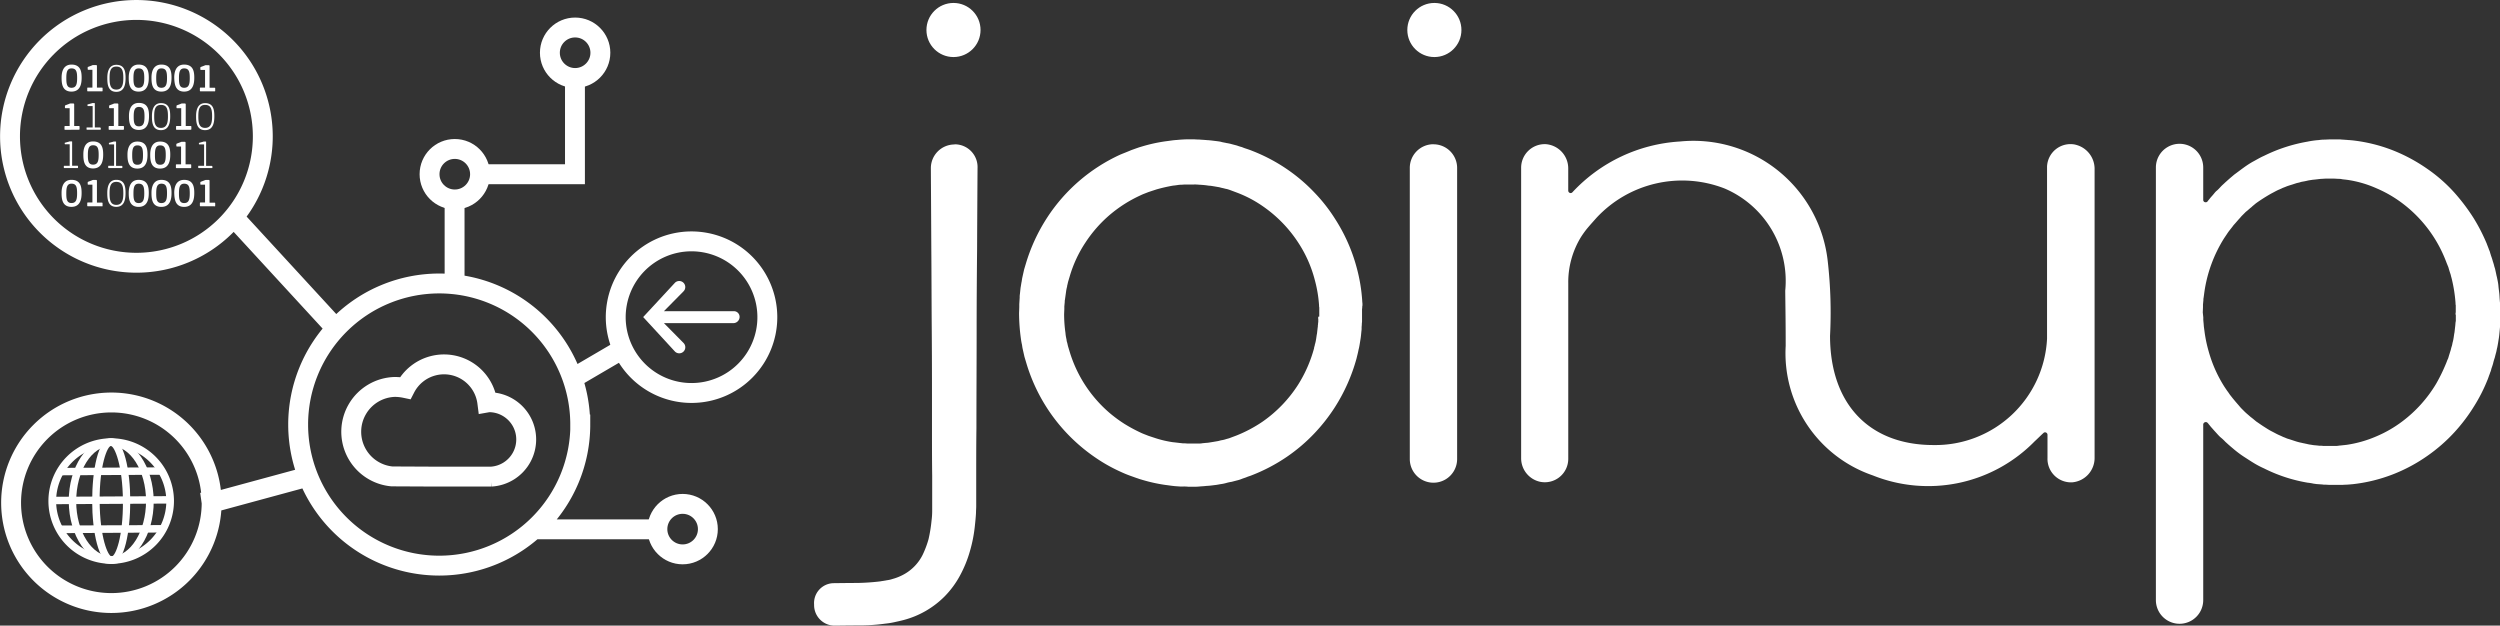
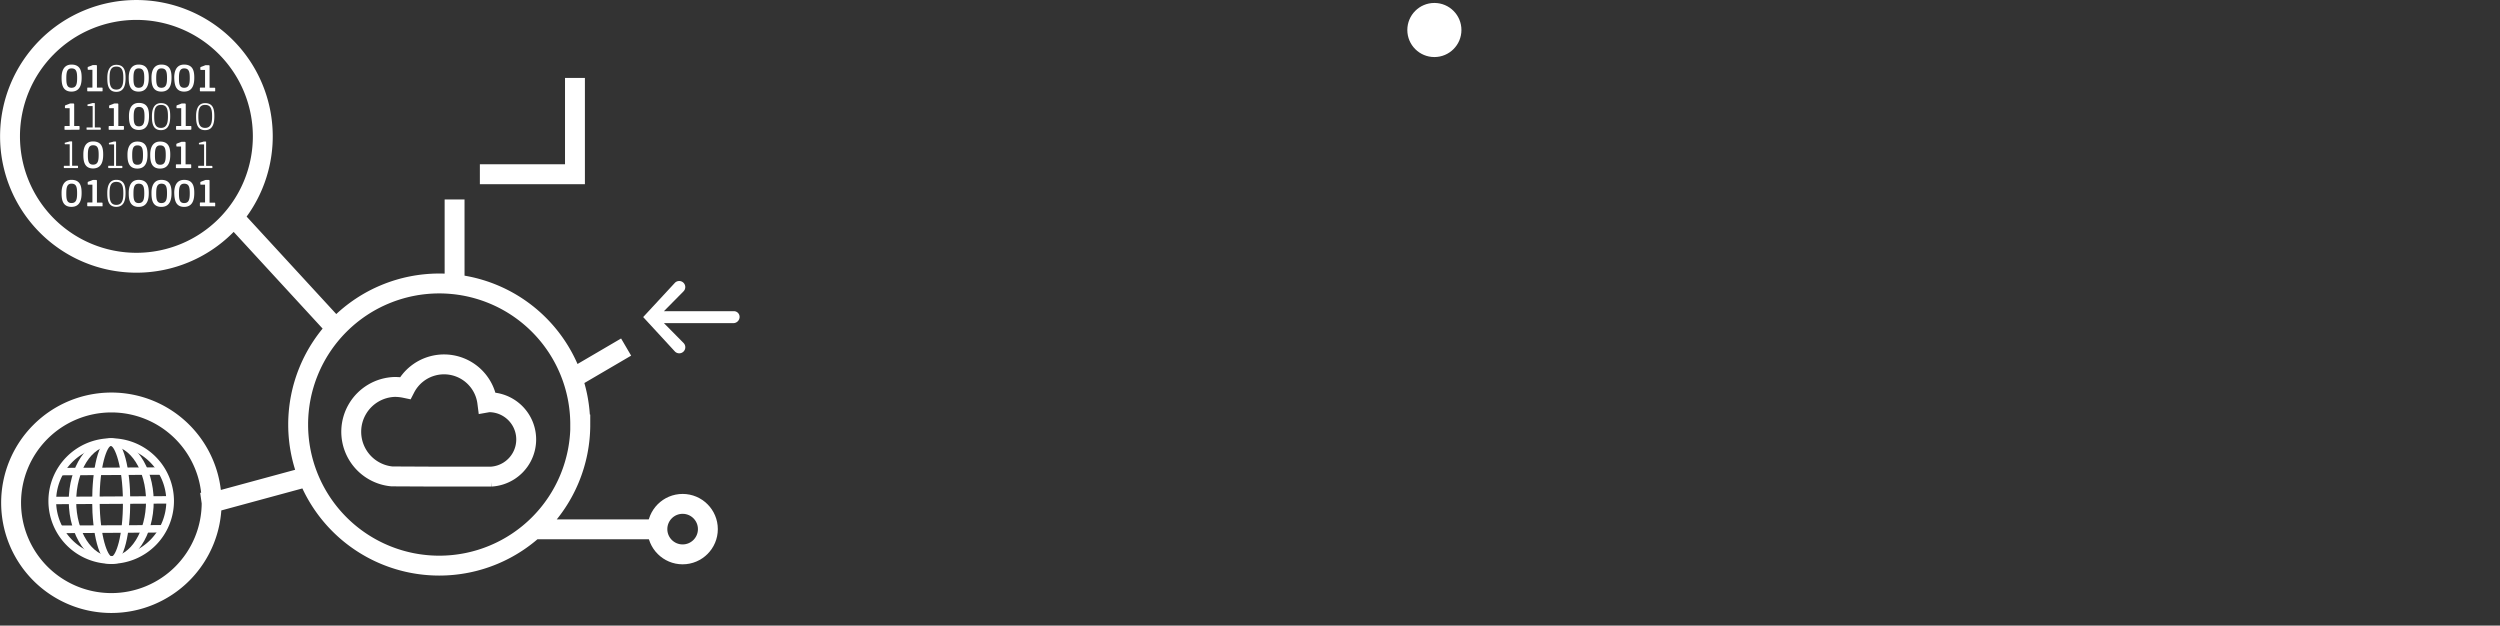
<svg xmlns="http://www.w3.org/2000/svg" viewBox="0 0 83.076 20.788" aria-hidden="true" focusable="false">
  <rect x="0" y="0" width="83.076" height="20.788" fill="#333333" stroke="none" />
  <g transform="translate(0.331 0.098)">
    <path d="M14.152,16.511a4.2,4.2,0,1,1-4.2-4.2A4.2,4.2,0,0,1,14.152,16.511Zm-1.7,12.176,3.2-.869m.929-4.927-3.43-3.729m11.412,5.324,1.662-.973m-4.86-5.743h3.16v-3.2m-4,6.912V18.608M23.153,29.57h4.111m-14.812-.884A3.332,3.332,0,1,1,9.12,25.355,3.33,3.33,0,0,1,12.452,28.687Zm12.251-2.6A4.688,4.688,0,1,1,20.015,21.4,4.685,4.685,0,0,1,24.7,26.088Z" transform="translate(-5.75 -12.078)" fill="none" stroke="#fff" stroke-miterlimit="10" stroke-width="0.661" />
-     <circle cx="0.839" cy="0.839" r="0.839" transform="translate(13.943 4.852)" fill="none" stroke="#fff" stroke-miterlimit="10" stroke-width="0.661" />
-     <circle cx="0.839" cy="0.839" r="0.839" transform="translate(17.942 0.816)" fill="none" stroke="#fff" stroke-miterlimit="10" stroke-width="0.661" />
-     <path d="M32.675,24.632a2.519,2.519,0,1,0,2.943-2.007A2.517,2.517,0,0,0,32.675,24.632Z" transform="translate(-12.501 -14.658)" fill="none" stroke="#fff" stroke-miterlimit="10" stroke-width="0.661" />
    <circle cx="0.839" cy="0.839" r="0.839" transform="translate(21.514 16.646)" fill="none" stroke="#fff" stroke-miterlimit="10" stroke-width="0.661" />
    <path d="M12.979,19.45A.02.02,0,0,0,13,19.428v-.082a.02.02,0,0,0-.022-.022h-.165V18.6a.027.027,0,0,0-.03-.03h-.075a.111.111,0,0,0-.067.015l-.12.045a.03.03,0,0,0-.015.03v.045a.02.02,0,0,0,.022.022h.135v.592h-.15a.02.02,0,0,0-.022.022v.082a.02.02,0,0,0,.022.022h.464Zm-1.011-.756c.165,0,.187.12.187.322s-.03.322-.187.322-.172-.135-.172-.322.022-.322.172-.322m0,.771c.315,0,.337-.3.337-.464,0-.195-.03-.434-.337-.434s-.329.307-.329.434c.007.187.022.464.329.464m-.756-.771c.165,0,.187.12.187.322s-.03.322-.187.322-.172-.135-.172-.322.022-.322.172-.322m0,.771c.315,0,.337-.3.337-.464,0-.195-.03-.434-.337-.434s-.329.307-.329.434c0,.187.015.464.329.464m-.756-.771c.165,0,.187.12.187.322s-.03.322-.187.322-.172-.135-.172-.322.022-.322.172-.322m0,.771c.315,0,.337-.3.337-.464,0-.195-.03-.434-.337-.434s-.329.307-.329.434c0,.187.015.464.329.464m-.509-.449c0,.2-.03.382-.232.382s-.225-.172-.225-.382.022-.382.225-.382.232.157.232.382M10.021,19c0-.21-.03-.434-.307-.434s-.3.292-.3.434c0,.2.015.464.3.464s.307-.285.307-.464m-.786.449a.02.02,0,0,0,.022-.022v-.082a.02.02,0,0,0-.022-.022H9.07V18.6a.027.027,0,0,0-.03-.03H8.965a.111.111,0,0,0-.067.015l-.12.045a.03.03,0,0,0-.015.03v.045a.02.02,0,0,0,.022.022H8.92v.592H8.77a.02.02,0,0,0-.022.022v.082a.02.02,0,0,0,.022.022h.464Zm-1.011-.756c.165,0,.187.12.187.322s-.03.322-.187.322-.172-.135-.172-.322.022-.322.172-.322m0,.771c.315,0,.337-.3.337-.464,0-.195-.03-.434-.337-.434s-.329.307-.329.434c0,.187.015.464.329.464M12.9,18.117a.016.016,0,0,0-.015-.015h-.187v-.794c0-.007,0-.015-.015-.015h-.045a.056.056,0,0,0-.037.007l-.135.037c-.007,0-.007.007-.007.015v.022a.016.016,0,0,0,.015.015h.157V18.1h-.18c-.007,0-.015,0-.015.015v.045a.016.016,0,0,0,.015.015h.442a.016.016,0,0,0,.015-.015v-.045Zm-.719.06a.02.02,0,0,0,.022-.022v-.082a.02.02,0,0,0-.022-.022h-.165v-.719a.027.027,0,0,0-.03-.03h-.075a.111.111,0,0,0-.067.015l-.12.045a.03.03,0,0,0-.015.03v.045a.02.02,0,0,0,.022.022h.135v.592h-.15a.02.02,0,0,0-.022.022v.082a.02.02,0,0,0,.022.022h.464Zm-1.011-.756c.165,0,.187.12.187.322s-.03.322-.187.322-.172-.135-.172-.322.022-.322.172-.322m0,.771c.315,0,.337-.3.337-.464,0-.195-.03-.434-.337-.434s-.329.307-.329.434c0,.187.015.464.329.464m-.756-.771c.165,0,.187.12.187.322s-.03.322-.187.322-.172-.135-.172-.322.022-.322.172-.322m0,.771c.315,0,.337-.3.337-.464,0-.195-.03-.434-.337-.434s-.329.307-.329.434c0,.187.015.464.329.464m-.5-.075a.016.016,0,0,0-.015-.015H9.706v-.794c0-.007,0-.015-.015-.015H9.647a.056.056,0,0,0-.037.007l-.135.037c-.007,0-.007.007-.007.015v.022a.016.016,0,0,0,.015.015h.157V18.1h-.18c-.007,0-.015,0-.015.015v.045a.016.016,0,0,0,.015.015H9.9a.016.016,0,0,0,.015-.015v-.045Zm-.973-.7c.165,0,.187.12.187.322s-.03.322-.187.322-.172-.135-.172-.322.022-.322.172-.322m0,.771c.315,0,.337-.3.337-.464,0-.195-.03-.434-.337-.434s-.322.307-.322.434c0,.187.015.464.322.464m-.5-.075a.016.016,0,0,0-.015-.015h-.18v-.794c0-.007,0-.015-.015-.015H8.179a.056.056,0,0,0-.037.007l-.135.037c-.007,0-.007.007-.007.015v.022a.016.016,0,0,0,.015.015h.15V18.1h-.18c-.007,0-.015,0-.015.015v.045a.016.016,0,0,0,.015.015h.442a.016.016,0,0,0,.015-.015v-.045Zm4.456-1.655c0,.2-.03.382-.232.382s-.225-.172-.225-.382.022-.382.225-.382.232.157.232.382m.075-.007c0-.21-.03-.434-.307-.434s-.3.292-.3.434c0,.2.015.464.3.464s.307-.285.307-.464m-.786.449a.02.02,0,0,0,.022-.022V16.8a.02.02,0,0,0-.022-.022h-.165v-.719a.027.027,0,0,0-.03-.03h-.075a.111.111,0,0,0-.067.015l-.12.045a.03.03,0,0,0-.015.03v.045a.02.02,0,0,0,.022.022h.135v.592h-.15a.02.02,0,0,0-.022.022v.082a.02.02,0,0,0,.022.022h.464Zm-.756-.442c0,.2-.03.382-.232.382s-.225-.172-.225-.382.022-.382.225-.382.232.157.232.382m.075-.007c0-.21-.03-.434-.307-.434s-.3.292-.3.434c0,.2.015.464.3.464s.307-.285.307-.464m-1.041-.307c.165,0,.187.12.187.322s-.03.322-.187.322-.172-.135-.172-.322.022-.322.172-.322m0,.764c.315,0,.337-.3.337-.464,0-.195-.03-.434-.337-.434s-.329.307-.329.434c0,.195.015.464.329.464M9.946,16.9a.02.02,0,0,0,.022-.022V16.8a.02.02,0,0,0-.022-.022H9.781v-.719a.027.027,0,0,0-.03-.03H9.677a.111.111,0,0,0-.067.015l-.12.045a.03.03,0,0,0-.015.03v.045a.02.02,0,0,0,.022.022h.135v.592h-.15a.02.02,0,0,0-.022.022v.082a.02.02,0,0,0,.022.022h.464Zm-.756-.06a.016.016,0,0,0-.015-.015H9v-.794c0-.007,0-.015-.015-.015H8.935a.056.056,0,0,0-.037.007l-.135.037c-.007,0-.007.007-.007.015V16.1a.016.016,0,0,0,.015.015h.157v.711H8.74c-.007,0-.015,0-.015.015v.045a.016.016,0,0,0,.015.015h.442a.016.016,0,0,0,.015-.015v-.045Zm-.719.06a.02.02,0,0,0,.022-.022V16.8a.02.02,0,0,0-.022-.022H8.314v-.719a.027.027,0,0,0-.03-.03H8.209a.111.111,0,0,0-.067.015l-.12.045a.03.03,0,0,0-.015.03v.045a.02.02,0,0,0,.022.022h.135v.592h-.15a.02.02,0,0,0-.022.022v.082a.02.02,0,0,0,.022.022Zm4.508-1.273A.02.02,0,0,0,13,15.609v-.082a.02.02,0,0,0-.022-.022h-.165v-.719a.027.027,0,0,0-.03-.03h-.075a.111.111,0,0,0-.067.015l-.12.045a.03.03,0,0,0-.015.03v.045a.02.02,0,0,0,.022.022h.135V15.5h-.15a.02.02,0,0,0-.022.022v.082a.02.02,0,0,0,.022.022h.464Zm-1.011-.764c.165,0,.187.12.187.322s-.03.322-.187.322-.172-.135-.172-.322.022-.322.172-.322m0,.771c.315,0,.337-.3.337-.464,0-.195-.03-.434-.337-.434s-.329.307-.329.434c.007.187.022.464.329.464m-.756-.771c.165,0,.187.12.187.322s-.03.322-.187.322-.172-.135-.172-.322.022-.322.172-.322m0,.771c.315,0,.337-.3.337-.464,0-.195-.03-.434-.337-.434s-.329.307-.329.434c0,.187.015.464.329.464m-.756-.771c.165,0,.187.12.187.322s-.03.322-.187.322-.172-.135-.172-.322.022-.322.172-.322m0,.771c.315,0,.337-.3.337-.464,0-.195-.03-.434-.337-.434s-.329.307-.329.434c0,.187.015.464.329.464m-.509-.449c0,.2-.03.382-.232.382s-.225-.172-.225-.382.022-.382.225-.382.232.157.232.382m.075-.007c0-.21-.03-.434-.307-.434s-.3.292-.3.434c0,.2.015.464.3.464s.307-.285.307-.464m-.786.449a.02.02,0,0,0,.022-.022v-.082a.02.02,0,0,0-.022-.022H9.07v-.719a.027.027,0,0,0-.03-.03H8.965a.111.111,0,0,0-.067.015l-.12.045c-.015,0-.015.015-.015.03v.045a.02.02,0,0,0,.022.022H8.92V15.5H8.77a.02.02,0,0,0-.022.022v.082a.02.02,0,0,0,.022.022h.464Zm-1.011-.764c.165,0,.187.12.187.322s-.03.322-.187.322-.172-.135-.172-.322.022-.322.172-.322m0,.771c.315,0,.337-.3.337-.464,0-.195-.03-.434-.337-.434s-.329.307-.329.434c0,.187.015.464.329.464M9.534,27.41a1.831,1.831,0,1,0,1.842,1.82,1.842,1.842,0,0,0-1.842-1.82m.022,3.916a2.086,2.086,0,1,1,2.074-2.1,2.088,2.088,0,0,1-2.074,2.1" transform="translate(-6.18 -12.688)" fill="#fff" />
    <path d="M9.76,31.577c-.637,0-1.153.831-1.153,1.842s.532,1.827,1.168,1.827,1.153-.831,1.153-1.842S10.4,31.57,9.76,31.577m.022,3.916C9,35.5,8.367,34.565,8.36,33.419s.622-2.089,1.4-2.089,1.415.929,1.423,2.074-.622,2.082-1.4,2.089" transform="translate(-6.406 -16.855)" fill="#fff" />
    <path d="M10.021,31.575c-.112,0-.382.629-.374,1.835s.277,1.835.4,1.835.382-.629.374-1.835-.285-1.835-.4-1.835m.022,3.916c-.434,0-.644-1.078-.644-2.082s.187-2.082.622-2.089.644,1.078.644,2.082-.187,2.082-.622,2.089" transform="translate(-6.667 -16.853)" fill="#fff" />
    <path d="M0,0H4.029V.247H0Z" transform="translate(1.302 16.411) rotate(-0.323)" fill="#fff" />
    <path d="M0,0H3.332V.247H0Z" transform="translate(1.692 15.45) rotate(-0.323)" fill="#fff" />
    <path d="M7.9,35.185v.255l3.415-.022V35.17Z" transform="translate(-6.29 -17.82)" fill="#fff" />
    <path d="M25.558,31.769H23.7l-1.453-.007a1.49,1.49,0,0,1,.1-2.973,1.734,1.734,0,0,1,.344.037,1.449,1.449,0,0,1,2.726.479.461.461,0,0,1,.1-.007,1.237,1.237,0,0,1,.03,2.471Z" transform="translate(-9.555 -16.029)" fill="none" stroke="#fff" stroke-miterlimit="10" stroke-width="0.661" />
    <path d="M34.906,26.685a.2.2,0,1,0,.285-.285l-.651-.659h2.314a.208.208,0,0,0,.2-.21.189.189,0,0,0-.2-.187H34.539l.651-.659a.2.2,0,1,0-.285-.285L33.85,25.539Z" transform="translate(-12.808 -15.101)" fill="#fff" />
    <g transform="translate(26.718 0)">
-       <circle cx="0.899" cy="0.899" r="0.899" transform="translate(3.737)" fill="#fff" />
      <circle cx="0.899" cy="0.899" r="0.899" transform="translate(19.717)" fill="#fff" />
-       <path d="M62.015,18.212a.786.786,0,0,0-.786.786v9.675a.786.786,0,0,0,1.573,0V19a.786.786,0,0,0-.786-.786ZM59.656,23.6v-.082c0-.03-.007-.06-.007-.09a5.553,5.553,0,0,0-.187-1.123,5.7,5.7,0,0,0-.719-1.617,5.389,5.389,0,0,0-.674-.861,5.643,5.643,0,0,0-.921-.786,5.758,5.758,0,0,0-1.168-.614c-.052-.022-.1-.037-.165-.06a1.456,1.456,0,0,1-.165-.06,1.4,1.4,0,0,1-.165-.052l-.172-.045a1.416,1.416,0,0,0-.172-.037c-.06-.015-.12-.022-.172-.037s-.12-.022-.18-.03l-.18-.022c-.03,0-.06-.007-.09-.007s-.067-.007-.1-.007c-.067-.007-.135-.007-.195-.015a1.269,1.269,0,0,1-.165-.007h-.195a4.709,4.709,0,0,0-.374.022c-.127.007-.255.03-.382.045a5.238,5.238,0,0,0-.756.165l-.1.03c-.03.007-.06.022-.09.03l-.187.067c-.12.052-.247.1-.367.15a5.754,5.754,0,0,0-2.434,2.1,5.9,5.9,0,0,0-.7,1.513l-.06.2-.045.2-.022.1-.015.1c-.015.067-.022.135-.037.21l-.022.21a.567.567,0,0,0-.007.112l-.007.112-.007.112v.1l-.007.2a6.317,6.317,0,0,0,.06.839,2.051,2.051,0,0,0,.037.21l.015.1.022.1.045.2.06.2a5.787,5.787,0,0,0,1.775,2.748,5.9,5.9,0,0,0,.651.487,5.345,5.345,0,0,0,.7.382,3.778,3.778,0,0,0,.367.15l.187.067c.03.007.06.022.09.03l.1.03a5.239,5.239,0,0,0,.756.165c.127.015.247.037.389.045l.1.007h.1a1.213,1.213,0,0,1,.165.007h.187a1.629,1.629,0,0,0,.187-.007c.06-.007.12-.007.187-.015s.12-.007.18-.015l.18-.022c.06-.007.12-.022.18-.03s.12-.022.172-.037a1.416,1.416,0,0,1,.172-.037l.172-.045a1.06,1.06,0,0,0,.165-.052c.052-.022.112-.037.165-.06s.112-.037.165-.06a5.758,5.758,0,0,0,1.168-.614,5.643,5.643,0,0,0,.921-.786,5.854,5.854,0,0,0,.674-.861,5.914,5.914,0,0,0,.719-1.617l.022-.09.022-.09c.015-.06.022-.112.037-.165.022-.1.037-.21.052-.3s.022-.18.03-.262a.644.644,0,0,0,.007-.12c0-.037.007-.075.007-.112s.007-.067.007-.1v-.4a.645.645,0,0,0,.007-.127Zm-1.468.412v.075a.207.207,0,0,1-.007.067.281.281,0,0,1-.007.075.336.336,0,0,1-.007.082l-.022.195c-.015.067-.022.15-.037.225a1.02,1.02,0,0,1-.03.127c-.007.022-.007.045-.015.067a.218.218,0,0,0-.015.067,4.44,4.44,0,0,1-.532,1.213,4.349,4.349,0,0,1-1.183,1.228,4.481,4.481,0,0,1-.861.457l-.12.045-.12.045c-.045.015-.082.022-.127.037a.783.783,0,0,1-.127.03c-.045.007-.082.022-.127.03l-.127.022-.135.022a.825.825,0,0,1-.135.015c-.045.007-.09.007-.135.015s-.09.007-.135.007H53.92a1.213,1.213,0,0,1-.165-.007h-.067l-.06-.007c-.082-.007-.18-.022-.27-.03a3.5,3.5,0,0,1-.554-.127l-.067-.022-.067-.022-.135-.045c-.09-.037-.18-.067-.27-.112a5.089,5.089,0,0,1-.524-.285,4.53,4.53,0,0,1-.487-.359,4.33,4.33,0,0,1-1.333-2.052l-.045-.15c-.015-.052-.022-.1-.037-.15a.266.266,0,0,1-.015-.075l-.015-.075a1.135,1.135,0,0,1-.022-.157,4.441,4.441,0,0,1-.045-.629l.007-.165V23.6l.007-.075.007-.075a.281.281,0,0,1,.007-.075l.022-.157.022-.157.015-.075a.266.266,0,0,0,.015-.075c.015-.052.022-.1.037-.15l.045-.15a4.1,4.1,0,0,1,.524-1.131,4.33,4.33,0,0,1,.809-.921,4.531,4.531,0,0,1,.487-.359,4.415,4.415,0,0,1,.524-.285c.09-.045.18-.075.27-.112l.135-.045.067-.022.067-.022a5.332,5.332,0,0,1,.554-.127c.1-.007.187-.03.277-.03.045,0,.09-.007.142-.007h.277a1.269,1.269,0,0,1,.165.007c.045,0,.082.007.127.007l.06.007c.022,0,.045.007.067.007a.825.825,0,0,0,.135.015l.135.022.127.022c.045.007.082.022.127.03s.082.022.127.03.082.022.127.037l.12.045.12.045a3.924,3.924,0,0,1,.861.457,4.343,4.343,0,0,1,1.183,1.228,4.135,4.135,0,0,1,.532,1.213,4.276,4.276,0,0,1,.142.846.207.207,0,0,0,.007.067v.307c-.037-.015-.037.022-.037.067ZM46.1,18.22a.786.786,0,0,0-.786.786v.007c0,.09.007,1.138.015,2.688.007.809.007,1.752.015,2.763s.007,2.089.007,3.168c0,.539,0,1.078.007,1.61v1.146a2.546,2.546,0,0,1-.022.337,4.758,4.758,0,0,1-.1.614,3.221,3.221,0,0,1-.195.517,1.507,1.507,0,0,1-.614.644,1.708,1.708,0,0,1-.382.157.981.981,0,0,1-.2.045c-.067.015-.135.022-.217.037a7.554,7.554,0,0,1-.764.052c-.232,0-.786.007-.786.007a.661.661,0,0,0-.644.711.683.683,0,0,0,.7.7s.509-.007.741-.007a6.416,6.416,0,0,0,.929-.06,2.442,2.442,0,0,0,.285-.045c.1-.022.21-.045.322-.075a2.994,2.994,0,0,0,1.355-.779,3.05,3.05,0,0,0,.517-.7,3.986,3.986,0,0,0,.329-.809,4.7,4.7,0,0,0,.165-.846c.015-.142.03-.285.037-.427,0-.075.007-.142.007-.217V29.25c0-.532,0-1.071.007-1.61,0-1.078.007-2.157.007-3.168s.007-1.954.015-2.763c.007-1.617.015-2.7.015-2.7a.756.756,0,0,0-.764-.794ZM97.457,23.7v-.21c0-.03-.007-.06-.007-.09-.007-.067-.007-.135-.015-.217s-.022-.165-.03-.262-.03-.195-.052-.3c-.015-.052-.022-.1-.037-.165s-.022-.112-.045-.172a1.634,1.634,0,0,0-.052-.18,1.81,1.81,0,0,0-.06-.187c-.007-.03-.022-.067-.03-.1a.52.52,0,0,0-.037-.1c-.022-.067-.052-.135-.075-.2a6.067,6.067,0,0,0-.434-.846,6.512,6.512,0,0,0-.651-.861,5.125,5.125,0,0,0-.9-.786,5.573,5.573,0,0,0-1.146-.614,5.282,5.282,0,0,0-1.355-.329c-.03,0-.06-.007-.09-.007s-.06-.007-.1-.007c-.06-.007-.127-.007-.195-.015H91.8c-.06,0-.12.007-.187.007s-.12.007-.187.015a2.885,2.885,0,0,0-.367.052,5.273,5.273,0,0,0-1.445.472c-.12.052-.232.12-.344.18s-.225.135-.329.21-.21.157-.314.232l-.15.127c-.022.022-.052.045-.075.067l-.075.067c-.045.045-.1.09-.142.135s-.09.1-.142.142-.09.1-.135.15l-.067.075-.06.075c-.015.015-.022.03-.037.045s-.007.007-.007.015a.085.085,0,0,1-.06.022.077.077,0,0,1-.082-.075V18.984a.786.786,0,1,0-1.573,0V33.361a.786.786,0,1,0,1.573,0V27.52a.087.087,0,0,1,.082-.075.081.081,0,0,1,.067.03l.007.007c.015.015.022.03.037.045l.06.075.067.075c.045.052.09.1.135.15s.09.1.142.142.1.09.142.135l.075.067c.022.022.052.045.075.067l.15.127c.1.082.21.165.314.232s.217.142.329.21.225.127.344.18a5.108,5.108,0,0,0,1.445.472,1.62,1.62,0,0,1,.187.03c.03.007.06.007.1.015l.1.007.1.007.052.007h.045c.052,0,.1.007.165.007h.367c.06,0,.12-.007.18-.007l.09-.007c.03,0,.06-.007.09-.007a5.282,5.282,0,0,0,1.355-.329,5.386,5.386,0,0,0,1.146-.614,5.452,5.452,0,0,0,.9-.786,5.662,5.662,0,0,0,.651-.861,5.339,5.339,0,0,0,.434-.846c.03-.067.052-.135.075-.2.015-.03.022-.067.037-.1s.022-.067.03-.1c.022-.067.045-.127.06-.187a1.624,1.624,0,0,1,.052-.18c.015-.06.03-.12.045-.172s.022-.112.037-.165c.022-.1.037-.21.052-.3s.022-.18.03-.262.015-.157.015-.232c0-.037.007-.067.007-.1V23.7Zm-1.468.172v.18a.207.207,0,0,1-.007.067c-.007.045-.007.1-.015.15l-.022.195c-.015.067-.022.15-.037.225a1.02,1.02,0,0,1-.03.127.633.633,0,0,1-.03.127c-.015.045-.022.09-.037.135s-.03.1-.045.142l-.022.075a.313.313,0,0,1-.03.075c-.022.052-.037.1-.06.15a5.61,5.61,0,0,1-.315.644A4.358,4.358,0,0,1,94.2,27.43a4.031,4.031,0,0,1-.846.487,3.892,3.892,0,0,1-1,.285c-.022,0-.045.007-.067.007l-.067.007c-.045.007-.09.007-.135.015s-.09.007-.135.007h-.359l-.067-.007h-.067c-.022,0-.045-.007-.067-.007-.045-.007-.1-.007-.142-.015l-.142-.022-.067-.015c-.022-.007-.045-.007-.067-.015-.045-.007-.1-.022-.142-.03s-.09-.022-.142-.037l-.067-.022-.067-.022c-.045-.015-.09-.03-.142-.045s-.09-.037-.135-.052l-.037-.015-.03-.015-.067-.03c-.09-.037-.18-.09-.27-.135s-.172-.1-.262-.157-.165-.112-.255-.172l-.12-.1c-.022-.015-.037-.03-.06-.045l-.06-.052-.06-.052c-.022-.015-.037-.037-.06-.052l-.112-.112a1.436,1.436,0,0,1-.1-.112l-.052-.06-.052-.06-.1-.12-.1-.127c-.03-.045-.06-.09-.09-.127l-.045-.067-.045-.067a4.373,4.373,0,0,1-.524-1.176,4.577,4.577,0,0,1-.135-.637l-.022-.165c-.007-.052-.007-.1-.015-.165l-.007-.082v-.082L87.58,23.8l.007-.172v-.09l.007-.075.007-.075a.255.255,0,0,1,.007-.075l.022-.165a4.579,4.579,0,0,1,.659-1.812l.045-.067.045-.067c.03-.045.06-.09.09-.127l.1-.127c.03-.045.067-.082.1-.12l.052-.06.052-.06c.037-.037.067-.075.1-.112l.112-.112a.429.429,0,0,1,.06-.052l.06-.052.06-.052a.376.376,0,0,0,.06-.052l.12-.1a5.641,5.641,0,0,1,.517-.329c.09-.045.18-.1.27-.135l.067-.03.03-.015.037-.015c.045-.015.09-.037.135-.052s.09-.03.142-.045l.067-.022.067-.022c.045-.015.1-.022.142-.037s.1-.022.142-.03c.022-.007.045-.007.067-.015l.067-.015.142-.022c.1-.007.187-.022.285-.03.045,0,.1-.007.142-.007h.277c.052,0,.1.007.157.007s.082.007.127.015l.06.007c.022,0,.045.007.067.007a3.691,3.691,0,0,1,1,.285,4.083,4.083,0,0,1,.846.487,4.358,4.358,0,0,1,1.453,1.91c.022.052.037.1.06.15.007.022.022.052.03.075l.022.075c.015.052.03.1.045.142s.022.09.037.135a4.875,4.875,0,0,1,.135.846.207.207,0,0,0,.007.067v.232a.256.256,0,0,0-.007.082Zm-12.64-5.646a.778.778,0,0,0-.944.734v5.714a3.717,3.717,0,0,1-3.774,3.534c-2.119,0-3.437-1.348-3.437-3.632a15.032,15.032,0,0,0-.075-2.464,4.491,4.491,0,0,0-4.912-3.991,5.31,5.31,0,0,0-3.572,1.685l-.007.007a.081.081,0,0,1-.052.022.083.083,0,0,1-.082-.082v-.719a.807.807,0,0,0-.741-.824.784.784,0,0,0-.824.779v9.652a.8.8,0,0,0,.622.786.779.779,0,0,0,.944-.764V22.832a2.871,2.871,0,0,1,.427-1.543,3.242,3.242,0,0,1,.2-.277c.12-.142.21-.24.315-.359a3.888,3.888,0,0,1,4.246-.973,3.337,3.337,0,0,1,2.022,3.4c.007.614.015,1.063.015,1.835a4.29,4.29,0,0,0,2.89,4.3,4.949,4.949,0,0,0,5.384-1.131c.067-.06.187-.18.285-.27l.007-.007a.081.081,0,0,1,.052-.022.083.083,0,0,1,.082.082v.771a.782.782,0,0,0,.824.809.812.812,0,0,0,.741-.824V19.013A.825.825,0,0,0,83.349,18.227Z" transform="translate(-41.43 -13.517)" fill="#fff" />
    </g>
  </g>
</svg>